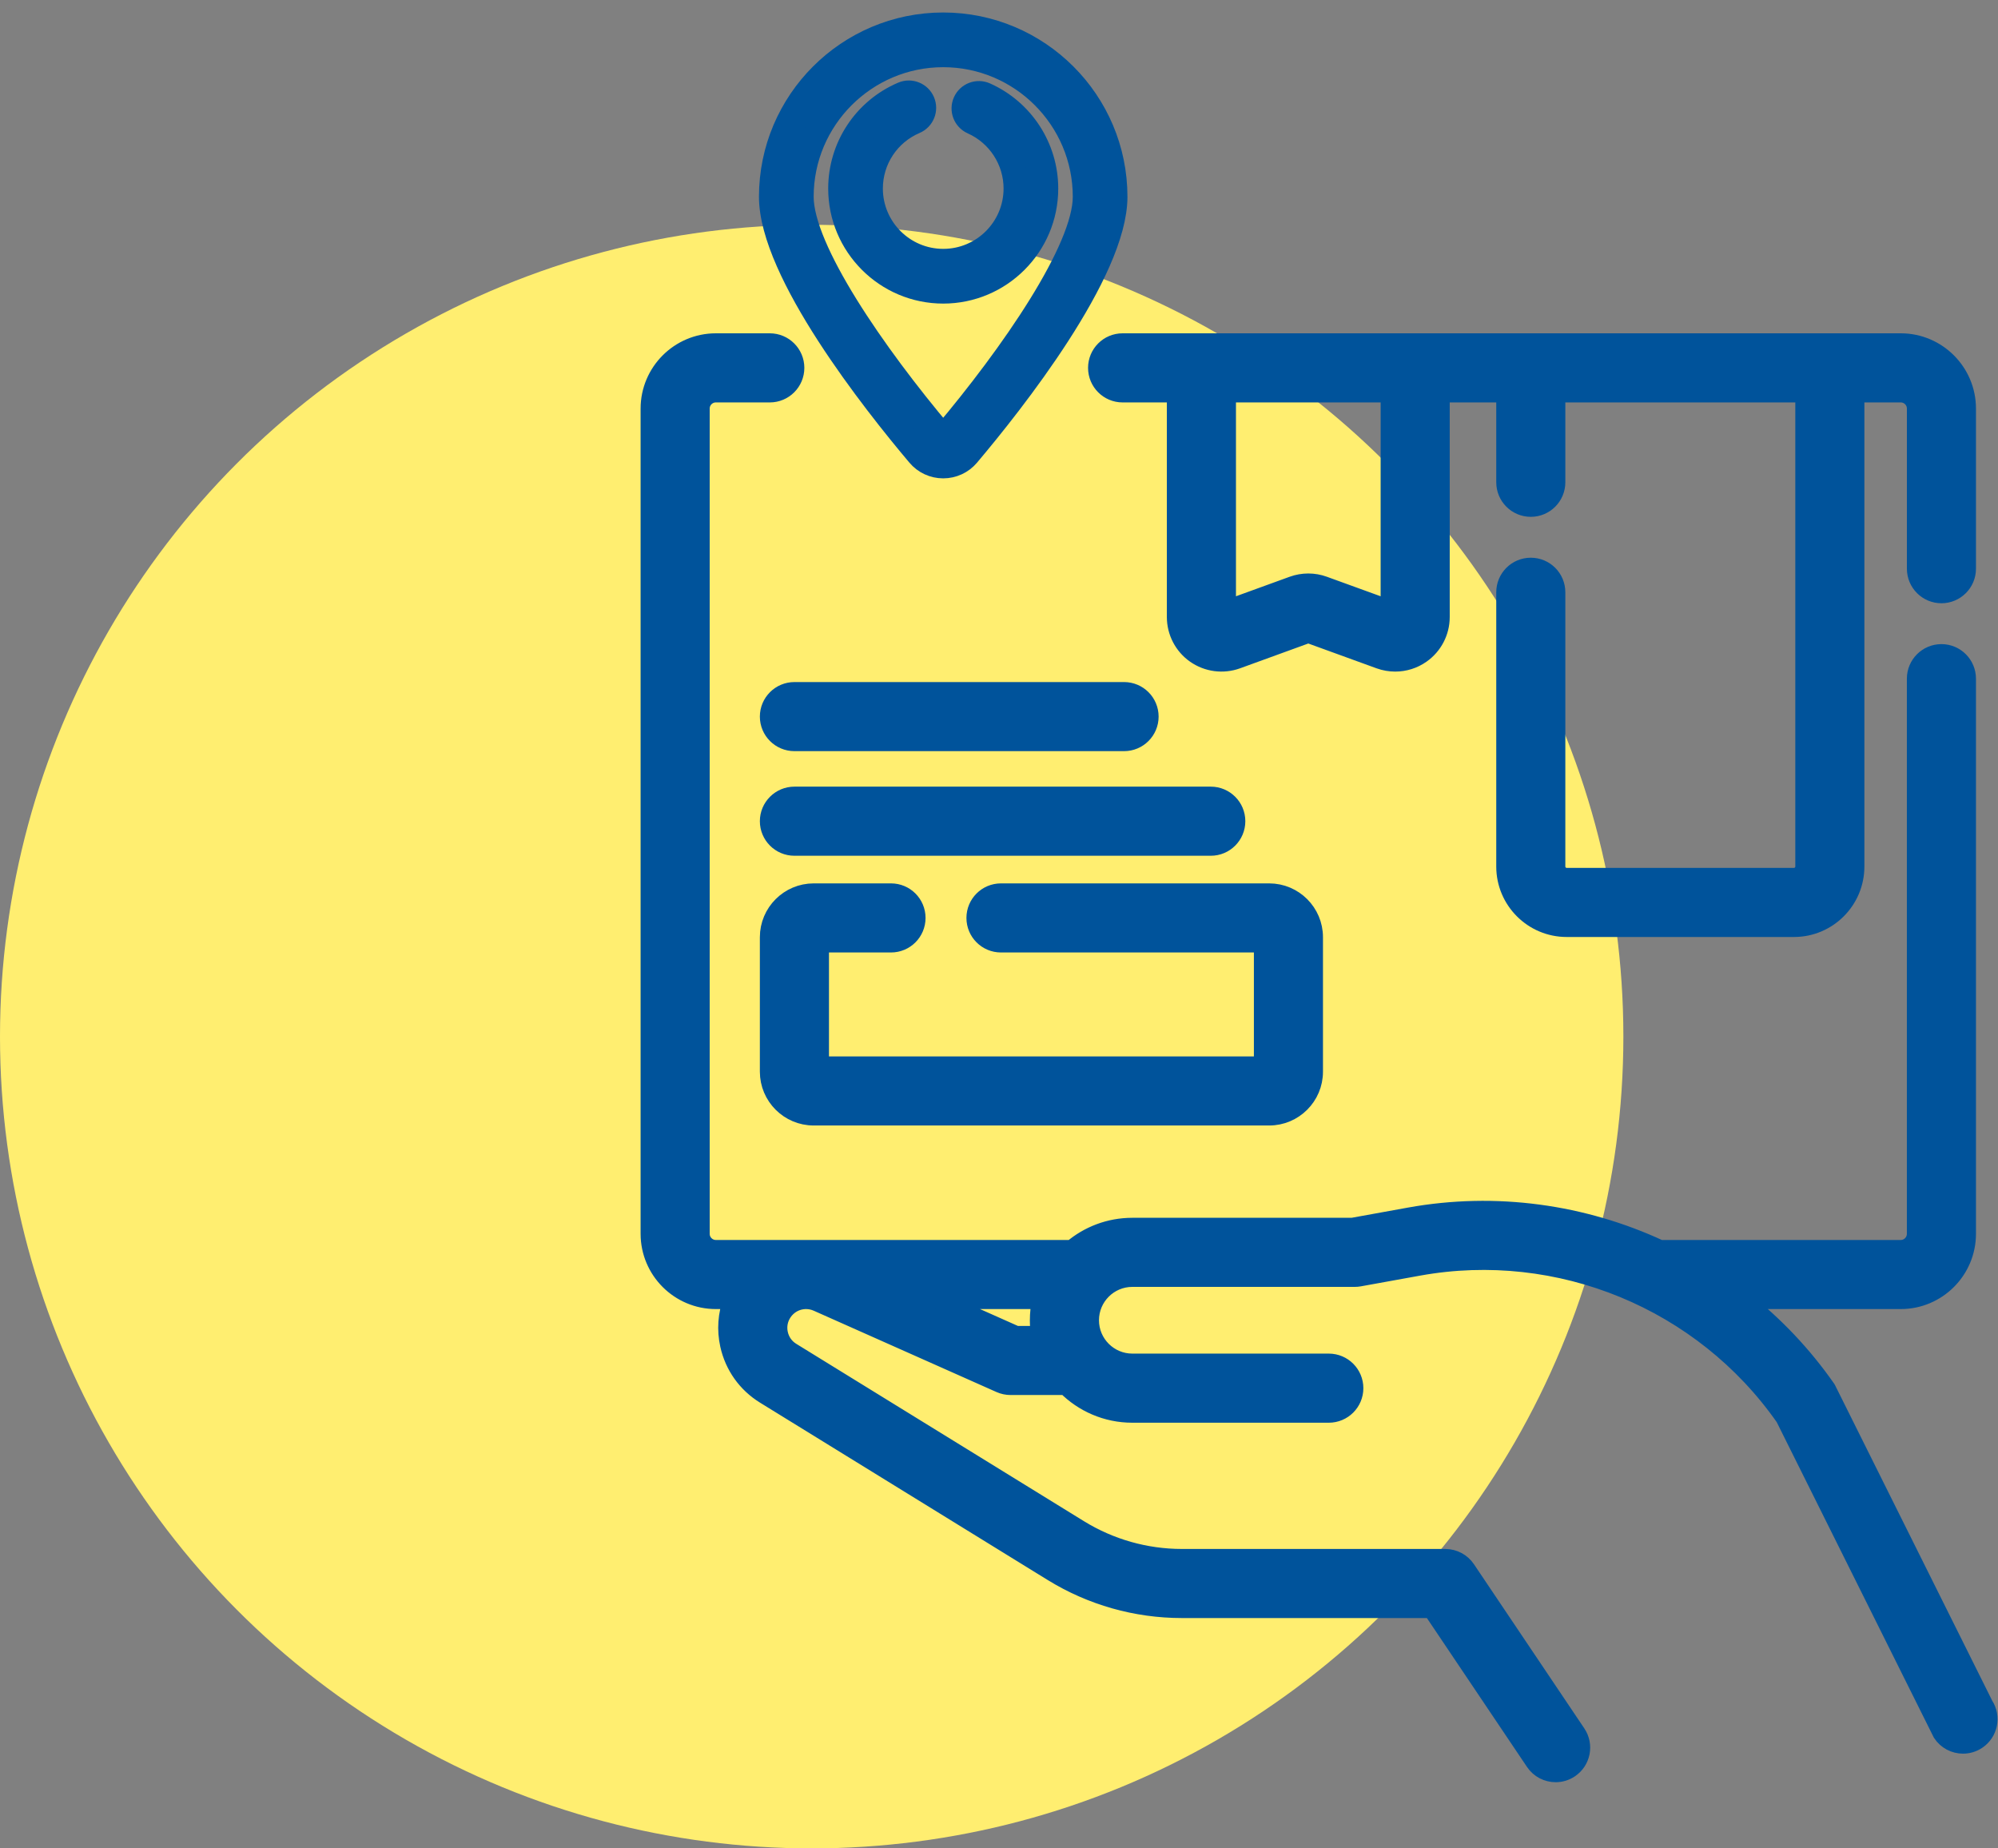
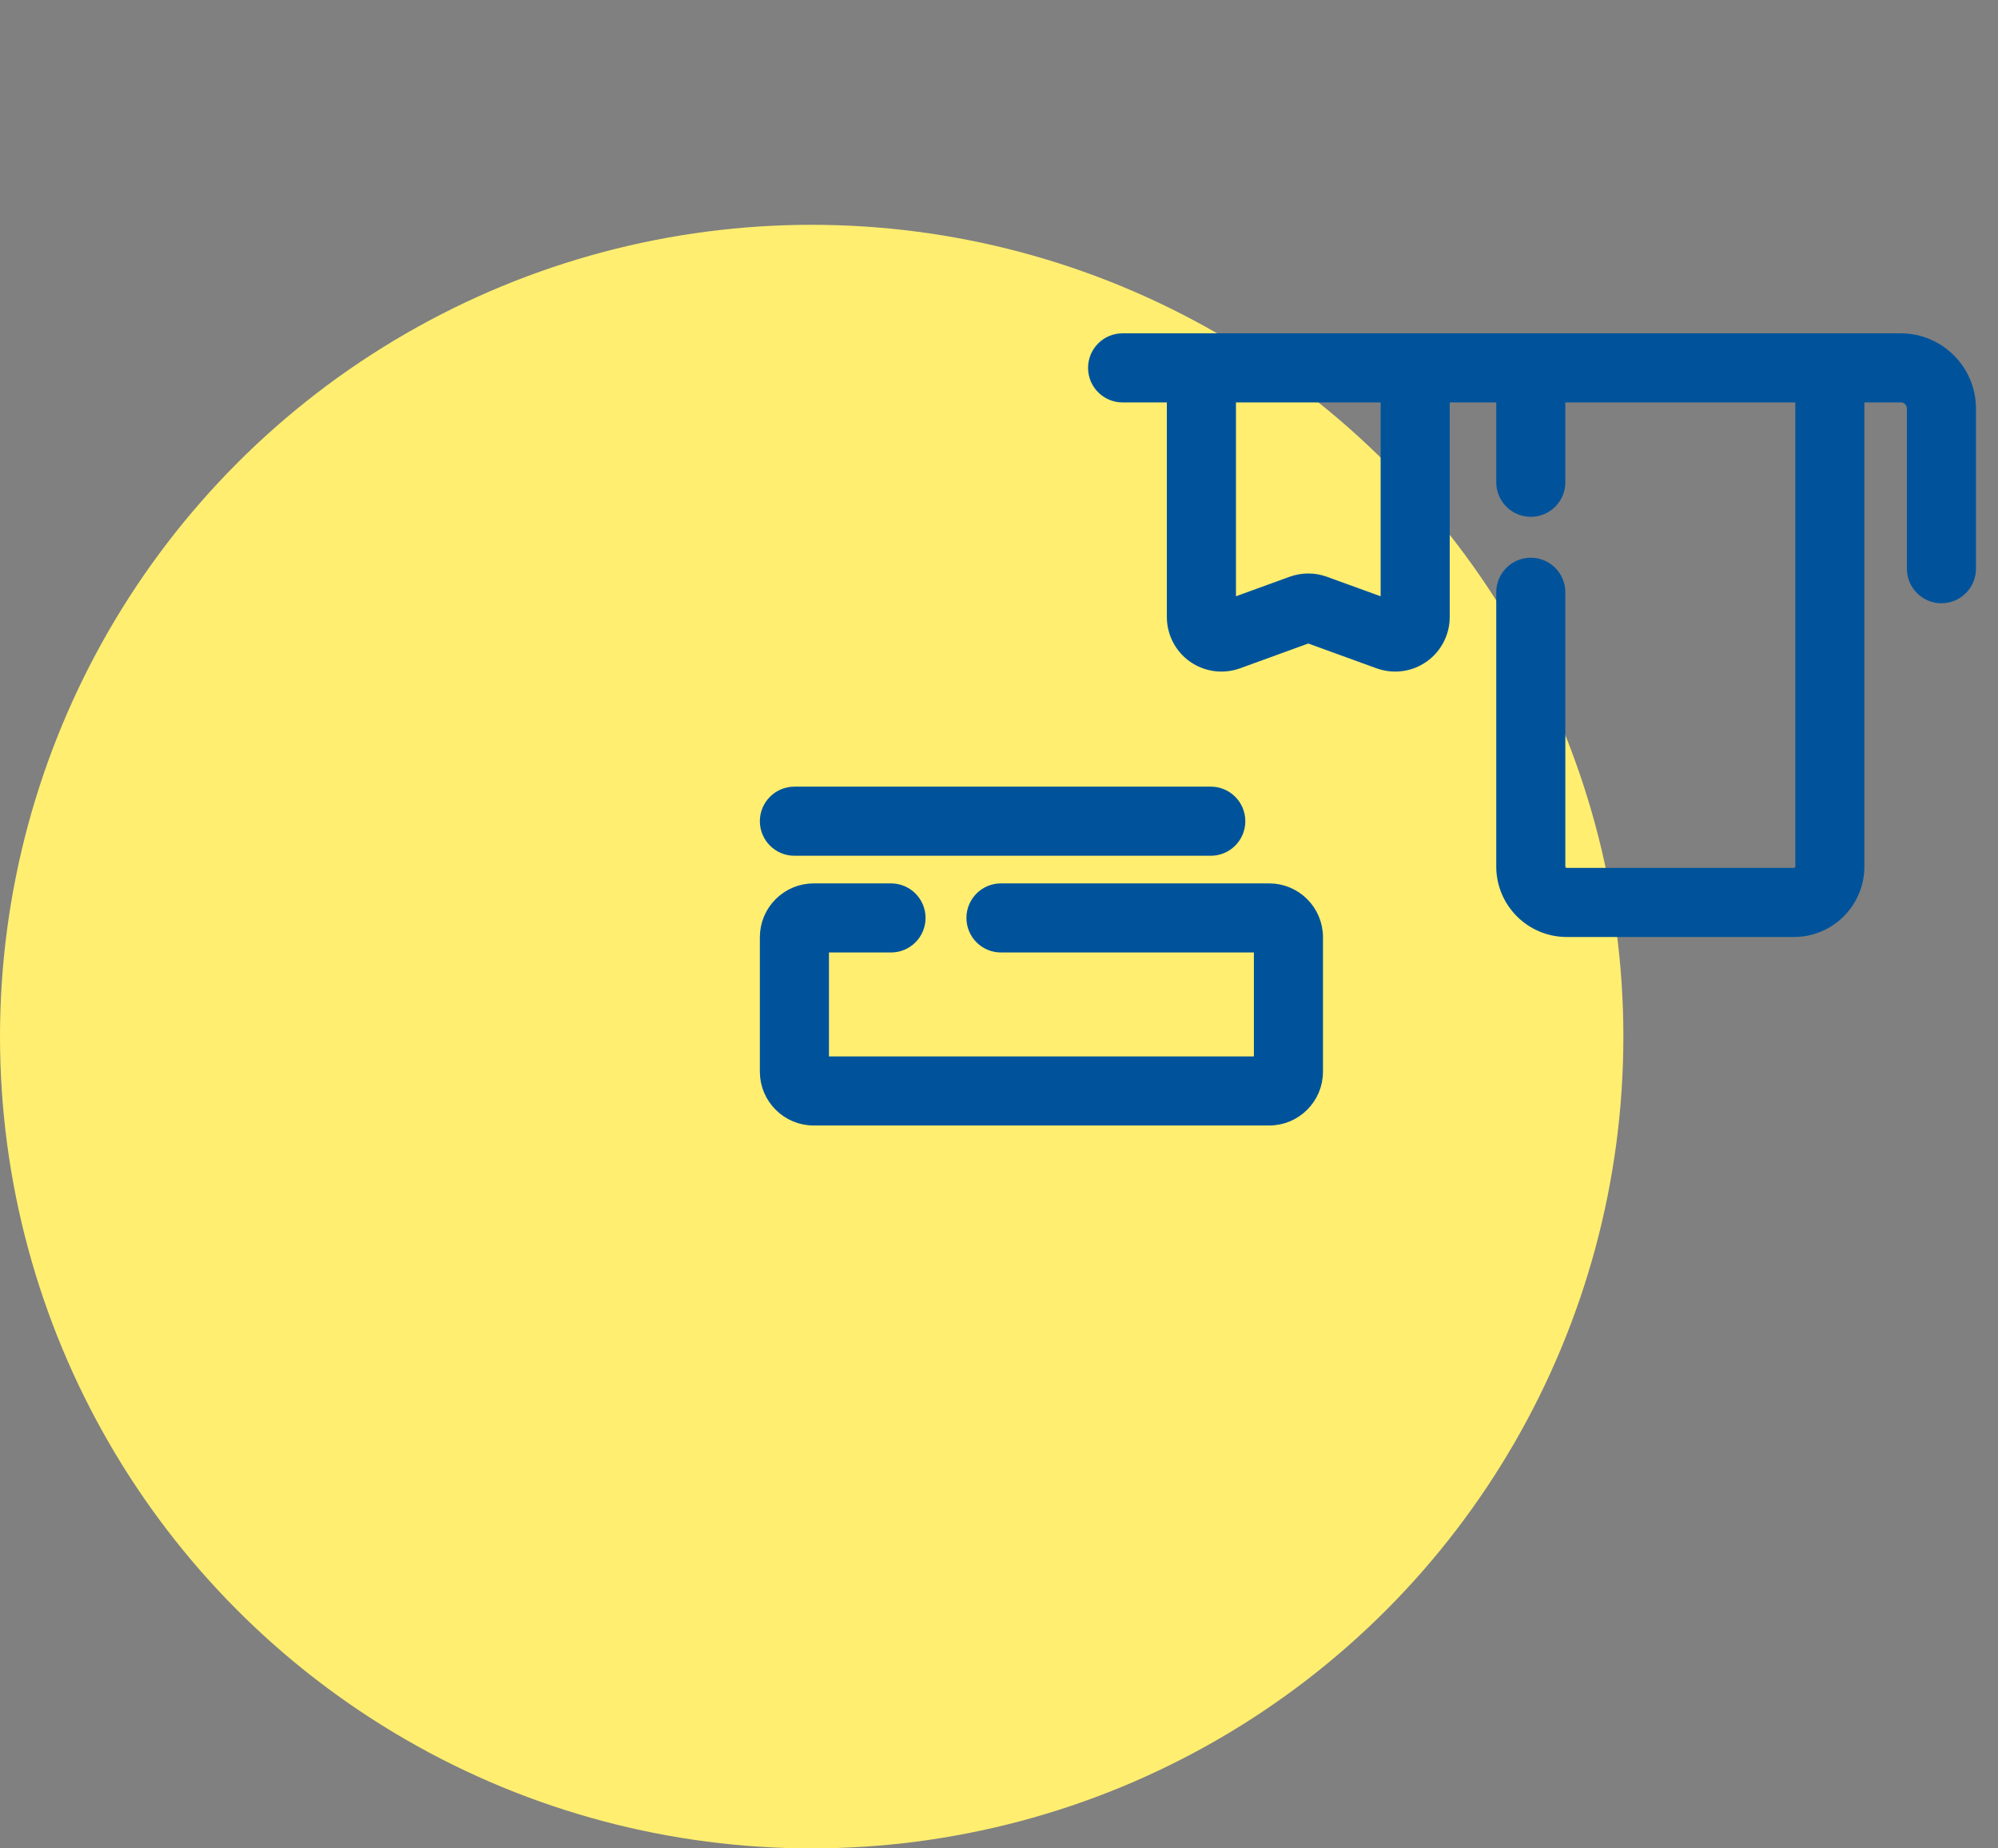
<svg xmlns="http://www.w3.org/2000/svg" width="80" height="74" viewBox="0 0 80 74" fill="none">
  <rect x="0" y="0" width="80" height="74" fill="#808080" stroke="none" />
  <circle cx="32.5" cy="41.5" r="32.5" fill="#FFEE70" />
  <path d="M43.916 14.727C43.916 15.298 44.378 15.761 44.949 15.761H47.071V24.703C47.071 25.3 47.363 25.862 47.852 26.204C48.342 26.547 48.969 26.63 49.531 26.427L52.384 25.39L55.238 26.427C55.441 26.5 55.653 26.537 55.863 26.537C56.235 26.537 56.604 26.424 56.916 26.204C57.405 25.862 57.697 25.3 57.697 24.703V15.761H60.26V19.308C60.26 19.879 60.722 20.341 61.293 20.341C61.864 20.341 62.326 19.879 62.326 19.308V15.761H72.234V34.692C72.234 34.914 72.053 35.095 71.831 35.095H62.73C62.507 35.095 62.326 34.914 62.326 34.692V23.711C62.326 23.14 61.864 22.678 61.293 22.678C60.722 22.678 60.26 23.14 60.26 23.711V34.692C60.26 36.054 61.368 37.162 62.73 37.162H71.831C73.193 37.162 74.3 36.054 74.3 34.692V15.761H76.106C76.434 15.761 76.702 16.028 76.702 16.357V22.767C76.702 23.338 77.165 23.801 77.735 23.801C78.306 23.801 78.768 23.338 78.768 22.767V16.357C78.768 14.889 77.574 13.694 76.106 13.694H44.949C44.378 13.694 43.916 14.157 43.916 14.727ZM55.631 24.371L53.011 23.42C52.809 23.346 52.596 23.309 52.384 23.309C52.172 23.309 51.96 23.346 51.758 23.419L49.138 24.371V15.761H55.631V24.371Z" fill="#00539B" stroke="#00539B" stroke-width="0.7" />
  <path d="M31.809 33.91H48.48C49.05 33.91 49.513 33.447 49.513 32.876C49.513 32.306 49.05 31.843 48.48 31.843H31.809C31.238 31.843 30.775 32.306 30.775 32.876C30.775 33.447 31.238 33.91 31.809 33.91Z" fill="#00539B" stroke="#00539B" stroke-width="0.7" />
-   <path d="M31.809 29.722H45.008C45.578 29.722 46.041 29.259 46.041 28.689C46.041 28.118 45.578 27.656 45.008 27.656H31.809C31.238 27.656 30.775 28.118 30.775 28.689C30.775 29.259 31.238 29.722 31.809 29.722Z" fill="#00539B" stroke="#00539B" stroke-width="0.7" />
-   <path d="M79.462 68.257L73.16 55.608C73.155 55.6 73.149 55.591 73.144 55.583C72.201 54.233 71.078 53.052 69.822 52.058H76.105C77.573 52.058 78.768 50.864 78.768 49.395V27.171C78.768 26.6 78.305 26.137 77.735 26.137C77.164 26.137 76.701 26.6 76.701 27.171V49.395C76.701 49.724 76.434 49.992 76.105 49.992H66.565C66.534 49.992 66.504 49.994 66.474 49.996C63.396 48.566 59.895 48.065 56.435 48.69L54.149 49.104H45.338C44.416 49.104 43.572 49.438 42.918 49.992H28.663C28.334 49.992 28.066 49.724 28.066 49.395V16.357C28.066 16.028 28.334 15.761 28.663 15.761H30.823C31.393 15.761 31.856 15.298 31.856 14.727C31.856 14.157 31.393 13.694 30.823 13.694H28.663C27.195 13.694 26 14.889 26 16.357V49.395C26 50.864 27.195 52.058 28.663 52.058H29.305C29.094 52.623 29.049 53.238 29.183 53.843C29.37 54.688 29.878 55.402 30.614 55.856L42.135 62.958C43.696 63.92 45.49 64.428 47.325 64.428H57.319L61.431 70.543C61.63 70.84 61.957 71 62.289 71C62.487 71 62.688 70.943 62.864 70.824C63.338 70.505 63.464 69.864 63.145 69.39L58.727 62.819C58.535 62.533 58.213 62.362 57.869 62.362H47.325C45.874 62.362 44.454 61.96 43.219 61.199L31.698 54.097C31.442 53.94 31.266 53.691 31.201 53.397C31.136 53.104 31.191 52.804 31.357 52.553C31.56 52.245 31.892 52.069 32.24 52.058H32.275C32.426 52.058 32.578 52.089 32.724 52.154L40.042 55.41C40.175 55.469 40.318 55.499 40.462 55.499H42.678C43.358 56.184 44.3 56.608 45.338 56.608H53.205C53.776 56.608 54.239 56.145 54.239 55.575C54.239 55.004 53.776 54.541 53.205 54.541H45.338C44.409 54.541 43.653 53.785 43.653 52.856C43.653 51.926 44.409 51.17 45.338 51.17H54.242C54.303 51.17 54.365 51.165 54.426 51.154L56.803 50.724C62.422 49.708 68.167 52.075 71.441 56.754L77.735 69.39C77.933 69.693 78.263 69.857 78.6 69.857C78.794 69.857 78.99 69.802 79.165 69.688C79.642 69.375 79.775 68.734 79.462 68.257ZM40.682 53.433L37.592 52.058H41.672C41.616 52.315 41.586 52.582 41.586 52.856C41.586 53.052 41.601 53.245 41.63 53.433H40.682Z" fill="#00539B" stroke="#00539B" stroke-width="0.7" />
  <path d="M30.775 42.905C30.775 43.9 31.585 44.709 32.58 44.709H50.818C51.813 44.709 52.622 43.9 52.622 42.905V37.52C52.622 36.525 51.813 35.716 50.818 35.716H40.079C39.508 35.716 39.046 36.178 39.046 36.749C39.046 37.32 39.508 37.782 40.079 37.782H50.556V42.643H32.842V37.782H35.676C36.247 37.782 36.709 37.32 36.709 36.749C36.709 36.178 36.247 35.716 35.676 35.716H32.58C31.585 35.716 30.775 36.525 30.775 37.52V42.905Z" fill="#00539B" stroke="#00539B" stroke-width="0.7" />
-   <path d="M37.766 1C33.974 1 30.889 4.085 30.889 7.877C30.889 10.88 35.02 16.097 36.795 18.2C37.037 18.487 37.391 18.651 37.766 18.651C38.141 18.651 38.496 18.487 38.738 18.2C40.514 16.097 44.643 10.88 44.643 7.877C44.643 4.084 41.558 1 37.766 1ZM37.829 17.433C37.796 17.471 37.736 17.471 37.704 17.433C34.985 14.211 32.079 10.01 32.079 7.877C32.079 4.741 34.63 2.19 37.766 2.19C40.902 2.19 43.454 4.741 43.454 7.877C43.454 10.01 40.548 14.211 37.828 17.432L37.829 17.433Z" fill="#00539B" stroke="#00539B" />
-   <path d="M39.438 3.797C39.139 3.663 38.786 3.797 38.652 4.097C38.518 4.397 38.652 4.749 38.953 4.883C40.004 5.352 40.683 6.398 40.683 7.547C40.683 9.156 39.374 10.463 37.767 10.463C36.159 10.463 34.85 9.155 34.85 7.547C34.85 6.377 35.546 5.323 36.623 4.864C36.925 4.735 37.065 4.386 36.936 4.084C36.807 3.782 36.457 3.641 36.156 3.77C34.64 4.418 33.661 5.901 33.661 7.548C33.661 9.812 35.503 11.654 37.767 11.654C40.03 11.654 41.872 9.812 41.872 7.548C41.872 5.93 40.917 4.458 39.438 3.797L39.438 3.797Z" fill="#00539B" stroke="#00539B" />
</svg>